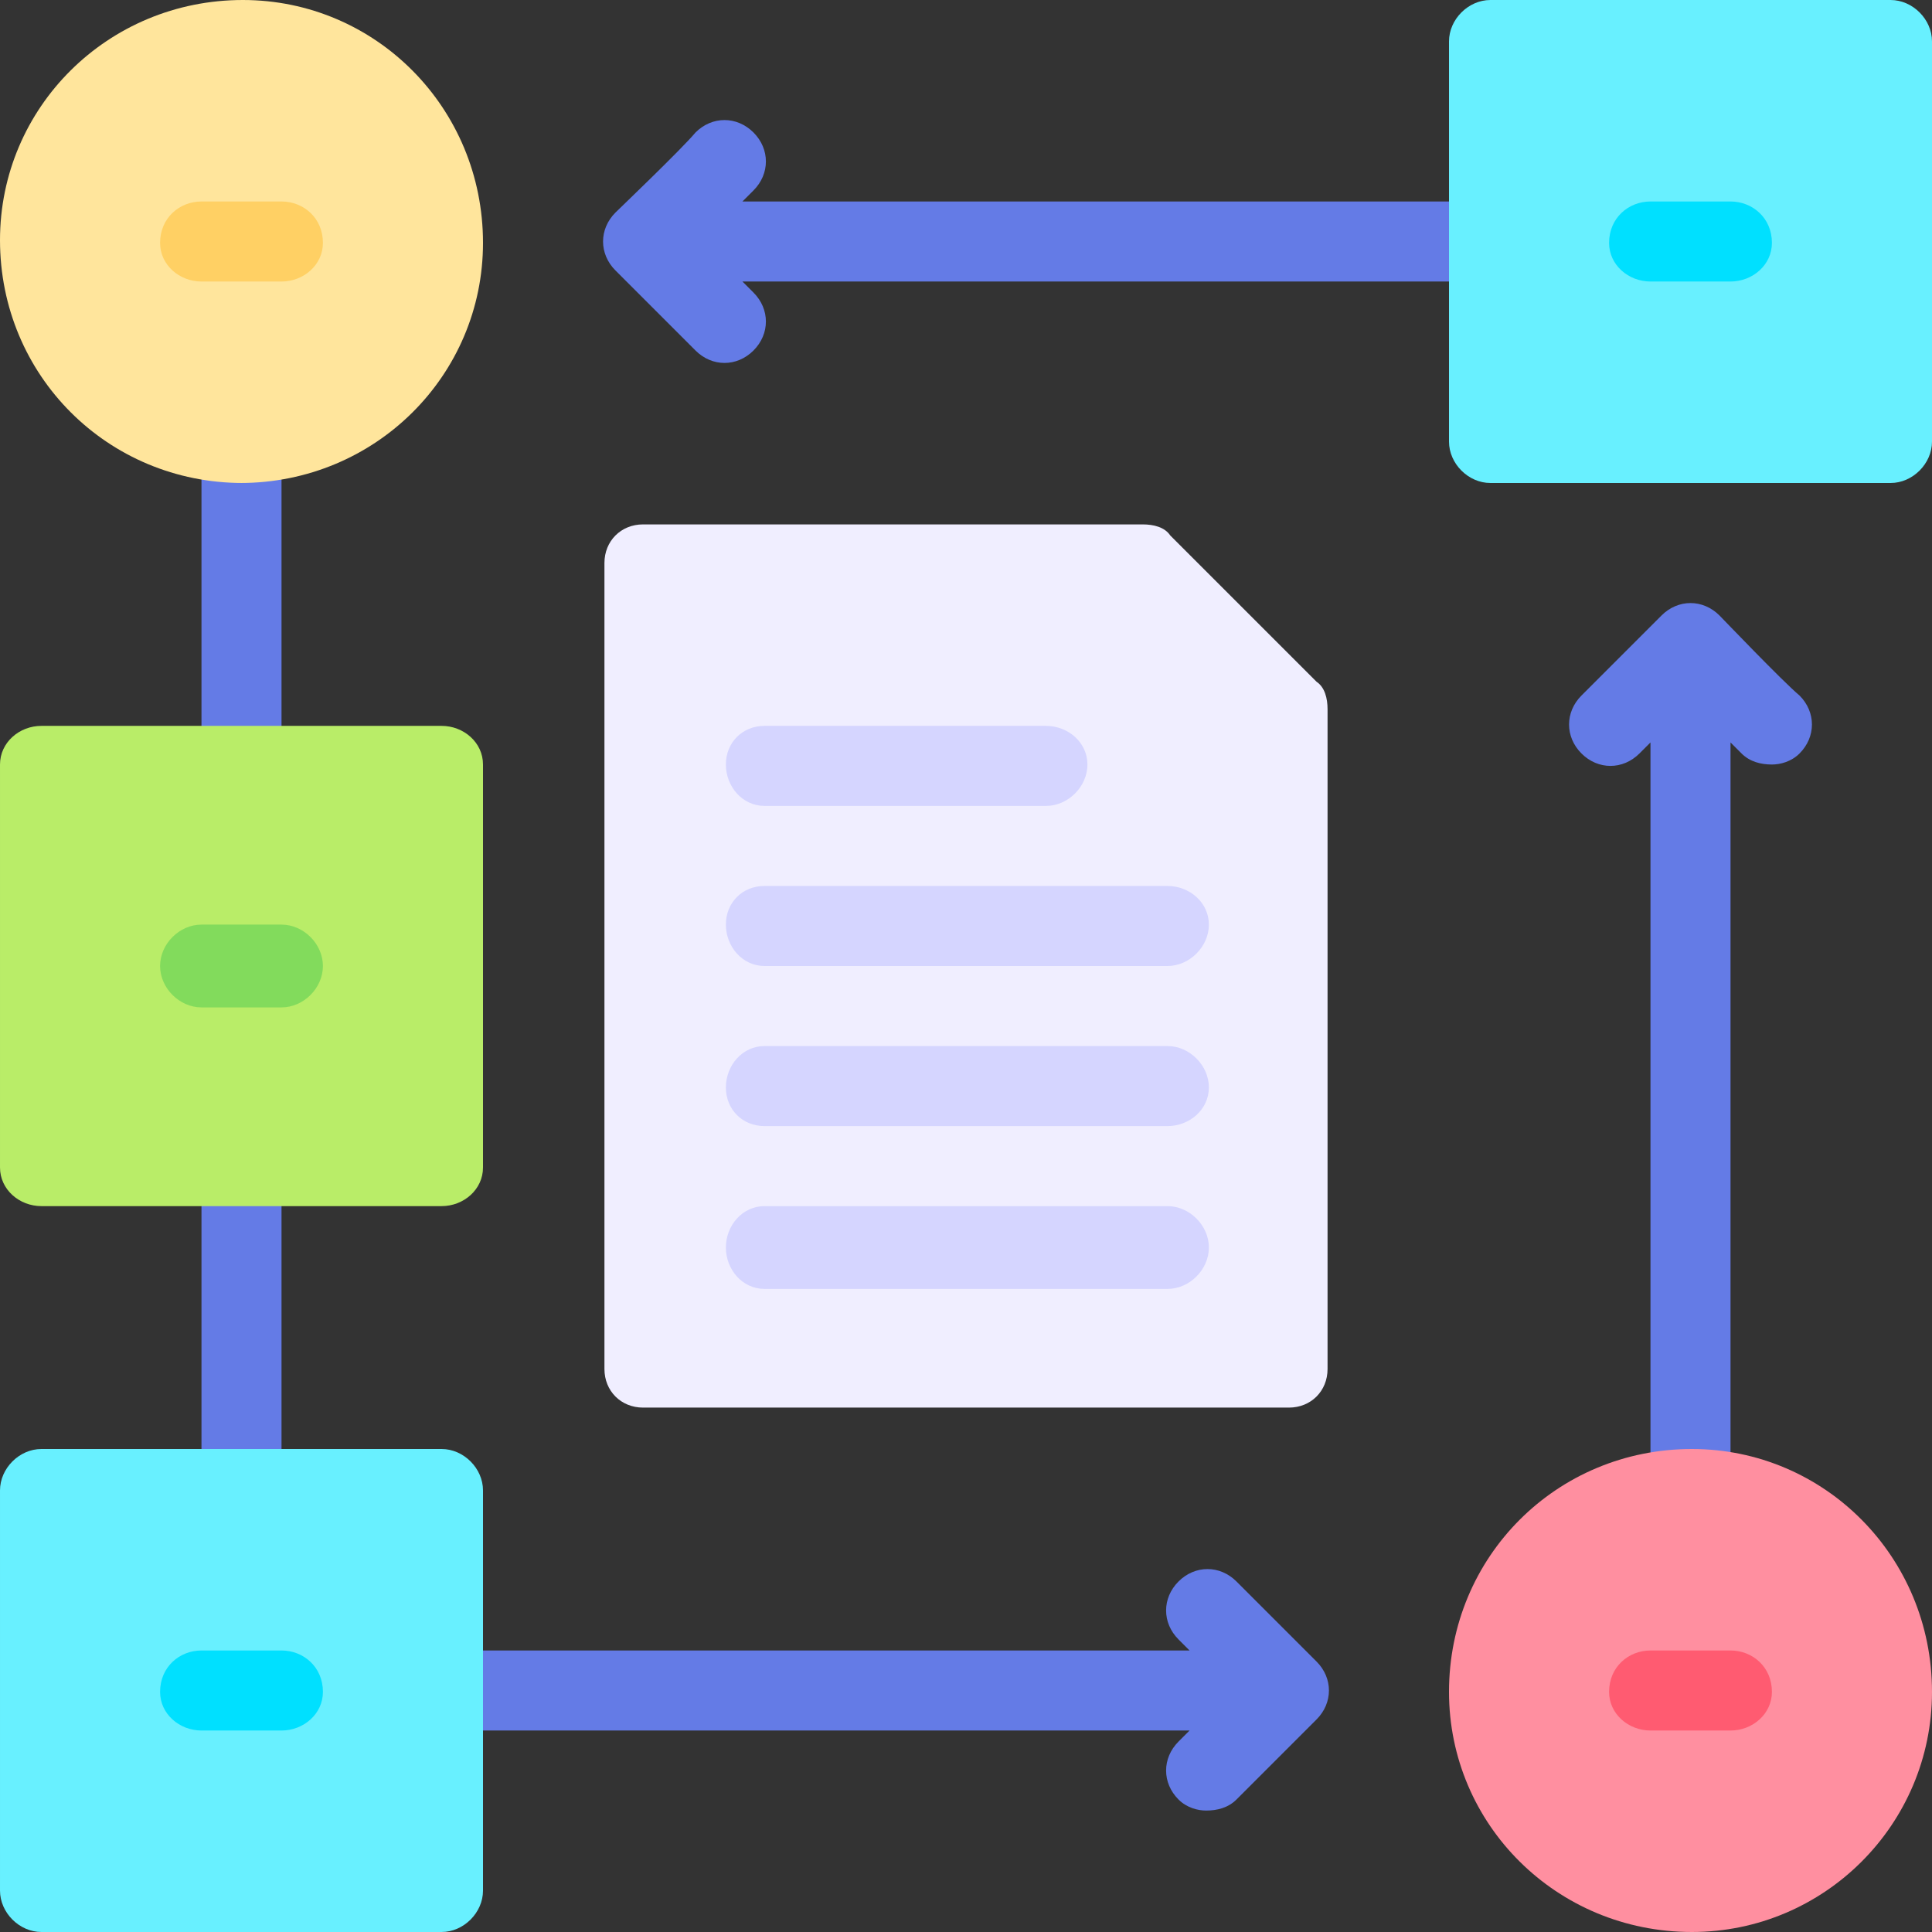
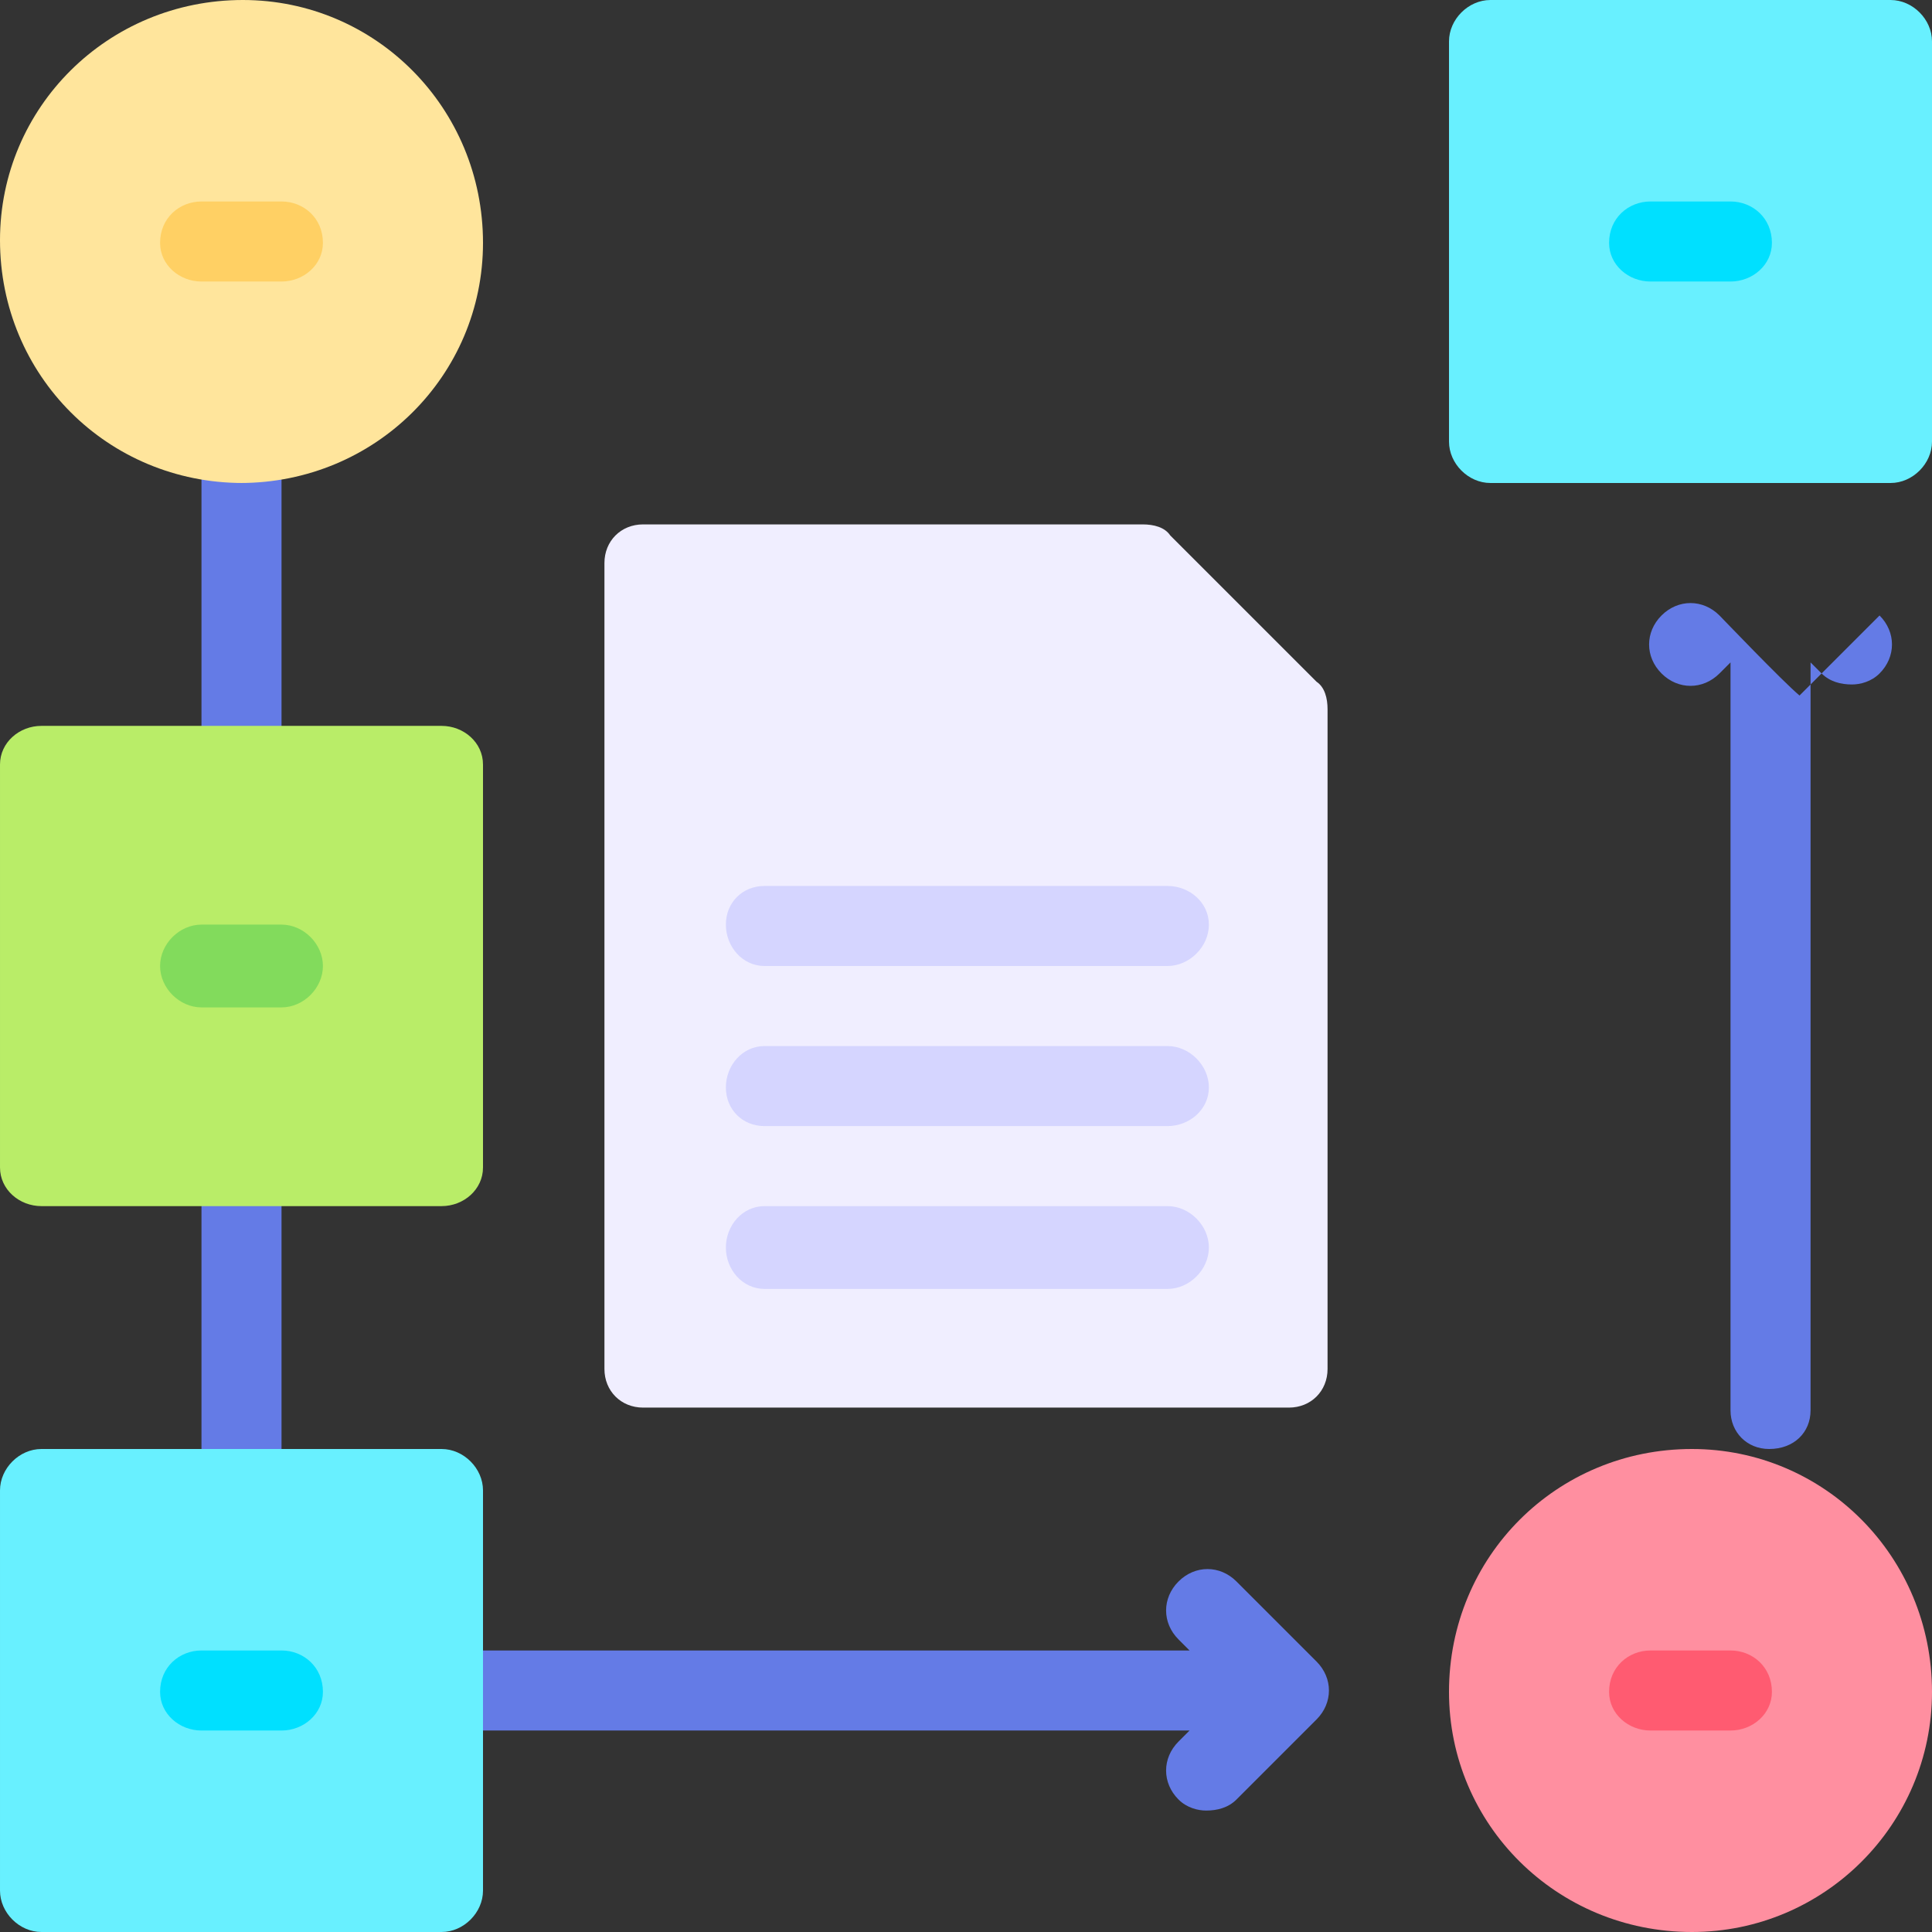
<svg xmlns="http://www.w3.org/2000/svg" version="1.2" viewBox="0 0 70 70" width="70" height="70">
  <rect x="0" y="0" width="70" height="70" fill="#333333" stroke="none" />
  <style>.a{fill:#647be6}.b{fill:#f0eeff}.c{fill:#68f0ff}.d{fill:#00e0ff}.e{fill:#b9ed68}.f{fill:#82db5c}.g{fill:#d5d5ff}.h{fill:#ffe59c}.i{fill:#ffd064}.j{fill:#ff8fa0}.k{fill:#ff5b71}</style>
  <path class="a" d="m8.8 29.2c-0.9 0-1.5-0.7-1.5-1.5v-11.7c0-0.8 0.6-1.4 1.4-1.4 0.9 0 1.5 0.6 1.5 1.4v11.7c0 0.8-0.6 1.5-1.5 1.5z" />
  <path class="a" d="m8.8 55.4c-0.9 0-1.5-0.6-1.5-1.4v-11.7c0-0.8 0.6-1.5 1.4-1.5 0.9 0 1.5 0.7 1.5 1.5v11.7c0 0.8-0.6 1.4-1.5 1.4z" />
  <path class="a" d="m47.7 60.2l-2.9-2.9c-0.6-0.6-1.5-0.6-2.1 0-0.6 0.6-0.6 1.5 0 2.1l0.4 0.4h-27.1c-0.8 0-1.4 0.6-1.4 1.5 0 0.8 0.6 1.4 1.4 1.4h27.1l-0.4 0.4c-0.6 0.6-0.6 1.5 0 2.1 0.3 0.3 0.7 0.4 1 0.4 0.4 0 0.8-0.1 1.1-0.4l2.9-2.9c0.6-0.6 0.6-1.5 0-2.1z" />
-   <path class="a" d="m65.2 25.2c-0.6-0.5-2.8-2.8-2.9-2.9-0.6-0.6-1.5-0.6-2.1 0l-2.9 2.9c-0.6 0.6-0.6 1.5 0 2.1 0.6 0.6 1.5 0.6 2.1 0l0.4-0.4v27.1c0 0.8 0.6 1.4 1.4 1.4 0.9 0 1.5-0.6 1.5-1.4v-27.1l0.4 0.4c0.3 0.3 0.7 0.4 1.1 0.4 0.3 0 0.7-0.1 1-0.4 0.6-0.6 0.6-1.5 0-2.1z" />
-   <path class="a" d="m54 7.3h-27.1l0.4-0.4c0.6-0.6 0.6-1.5 0-2.1-0.6-0.6-1.5-0.6-2.1 0-0.5 0.6-2.8 2.8-2.9 2.9-0.6 0.6-0.6 1.5 0 2.1l2.9 2.9c0.6 0.6 1.5 0.6 2.1 0 0.6-0.6 0.6-1.5 0-2.1l-0.4-0.4h27.1c0.8 0 1.4-0.6 1.4-1.4 0-0.9-0.6-1.5-1.4-1.5z" />
+   <path class="a" d="m65.2 25.2c-0.6-0.5-2.8-2.8-2.9-2.9-0.6-0.6-1.5-0.6-2.1 0c-0.6 0.6-0.6 1.5 0 2.1 0.6 0.6 1.5 0.6 2.1 0l0.4-0.4v27.1c0 0.8 0.6 1.4 1.4 1.4 0.9 0 1.5-0.6 1.5-1.4v-27.1l0.4 0.4c0.3 0.3 0.7 0.4 1.1 0.4 0.3 0 0.7-0.1 1-0.4 0.6-0.6 0.6-1.5 0-2.1z" />
  <path class="b" d="m48.1 25.7v23.9c0 0.8-0.6 1.4-1.4 1.4h-23.4c-0.8 0-1.4-0.6-1.4-1.4v-29.2c0-0.8 0.6-1.4 1.4-1.4h18.1c0.4 0 0.8 0.1 1 0.4 2 2 3.3 3.3 5.3 5.3 0.3 0.2 0.4 0.6 0.4 1z" />
  <path class="c" d="m16 52.5h-14.5c-0.8 0-1.5 0.7-1.5 1.5v14.5c0 0.8 0.7 1.5 1.5 1.5h14.5c0.8 0 1.5-0.7 1.5-1.5v-14.5c0-0.8-0.7-1.5-1.5-1.5z" />
  <path class="d" d="m10.2 62.7h-2.9c-0.8 0-1.5-0.6-1.5-1.4 0-0.9 0.7-1.5 1.5-1.5h2.9c0.8 0 1.5 0.6 1.5 1.5 0 0.8-0.7 1.4-1.5 1.4z" />
  <path class="e" d="m16 26.3h-14.5c-0.8 0-1.5 0.6-1.5 1.4v14.6c0 0.8 0.7 1.4 1.5 1.4h14.5c0.8 0 1.5-0.6 1.5-1.4v-14.6c0-0.8-0.7-1.4-1.5-1.4z" />
  <path class="f" d="m10.2 36.5h-2.9c-0.8 0-1.5-0.7-1.5-1.5 0-0.8 0.7-1.5 1.5-1.5h2.9c0.8 0 1.5 0.7 1.5 1.5 0 0.8-0.7 1.5-1.5 1.5z" />
  <path class="c" d="m68.5 0h-14.5c-0.8 0-1.5 0.7-1.5 1.5v14.5c0 0.8 0.7 1.5 1.5 1.5h14.5c0.8 0 1.5-0.7 1.5-1.5v-14.5c0-0.8-0.7-1.5-1.5-1.5z" />
  <path class="d" d="m62.7 10.2h-2.9c-0.8 0-1.5-0.6-1.5-1.4 0-0.9 0.7-1.5 1.5-1.5h2.9c0.8 0 1.5 0.6 1.5 1.5 0 0.8-0.7 1.4-1.5 1.4z" />
  <path class="g" d="m42.3 46.7h-14.6c-0.8 0-1.4-0.7-1.4-1.5 0-0.8 0.6-1.5 1.4-1.5h14.6c0.8 0 1.5 0.7 1.5 1.5 0 0.8-0.7 1.5-1.5 1.5z" />
  <path class="g" d="m42.3 40.8h-14.6c-0.8 0-1.4-0.6-1.4-1.4 0-0.8 0.6-1.5 1.4-1.5h14.6c0.8 0 1.5 0.7 1.5 1.5 0 0.8-0.7 1.4-1.5 1.4z" />
  <path class="g" d="m42.3 35h-14.6c-0.8 0-1.4-0.7-1.4-1.5 0-0.8 0.6-1.4 1.4-1.4h14.6c0.8 0 1.5 0.6 1.5 1.4 0 0.8-0.7 1.5-1.5 1.5z" />
-   <path class="g" d="m37.9 29.2h-10.2c-0.8 0-1.4-0.7-1.4-1.5 0-0.8 0.6-1.4 1.4-1.4h10.2c0.8 0 1.5 0.6 1.5 1.4 0 0.8-0.7 1.5-1.5 1.5z" />
  <path fill-rule="evenodd" class="h" d="m8.8 17.5c-4.9 0-8.8-3.9-8.8-8.8 0-4.8 3.9-8.7 8.8-8.7 4.8 0 8.7 3.9 8.7 8.8 0 4.8-3.9 8.7-8.8 8.7z" />
  <path class="i" d="m10.2 10.2h-2.9c-0.8 0-1.5-0.6-1.5-1.4 0-0.9 0.7-1.5 1.5-1.5h2.9c0.8 0 1.5 0.6 1.5 1.5 0 0.8-0.7 1.4-1.5 1.4z" />
  <path fill-rule="evenodd" class="j" d="m61.3 70c-4.9 0-8.8-3.9-8.8-8.7 0-4.9 3.9-8.8 8.8-8.8 4.8 0 8.7 3.9 8.7 8.8 0 4.8-3.9 8.7-8.7 8.7z" />
  <path class="k" d="m62.7 62.7h-2.9c-0.8 0-1.5-0.6-1.5-1.4 0-0.9 0.7-1.5 1.5-1.5h2.9c0.8 0 1.5 0.6 1.5 1.5 0 0.8-0.7 1.4-1.5 1.4z" />
</svg>